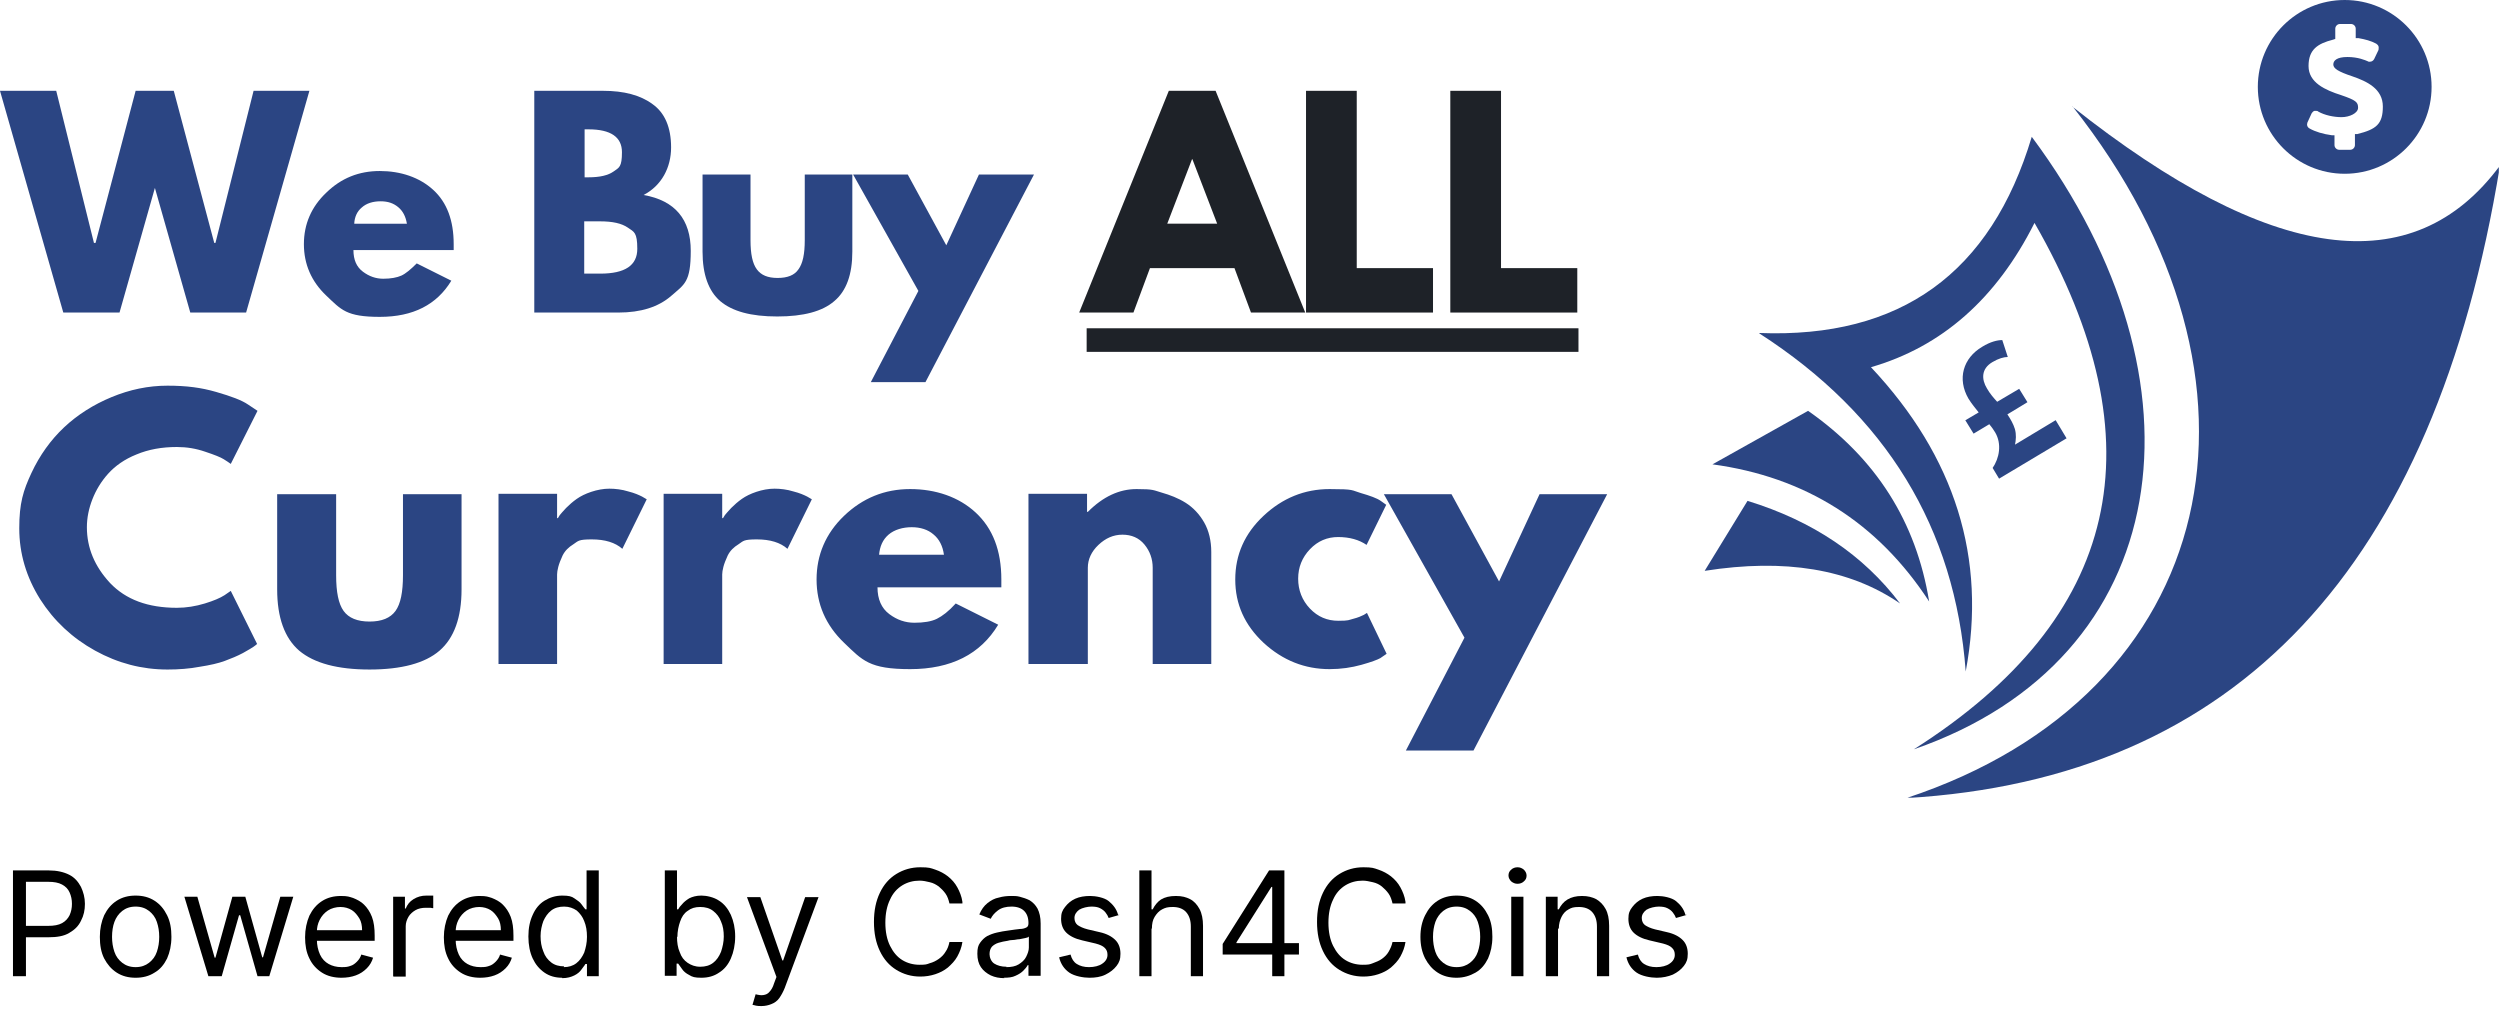
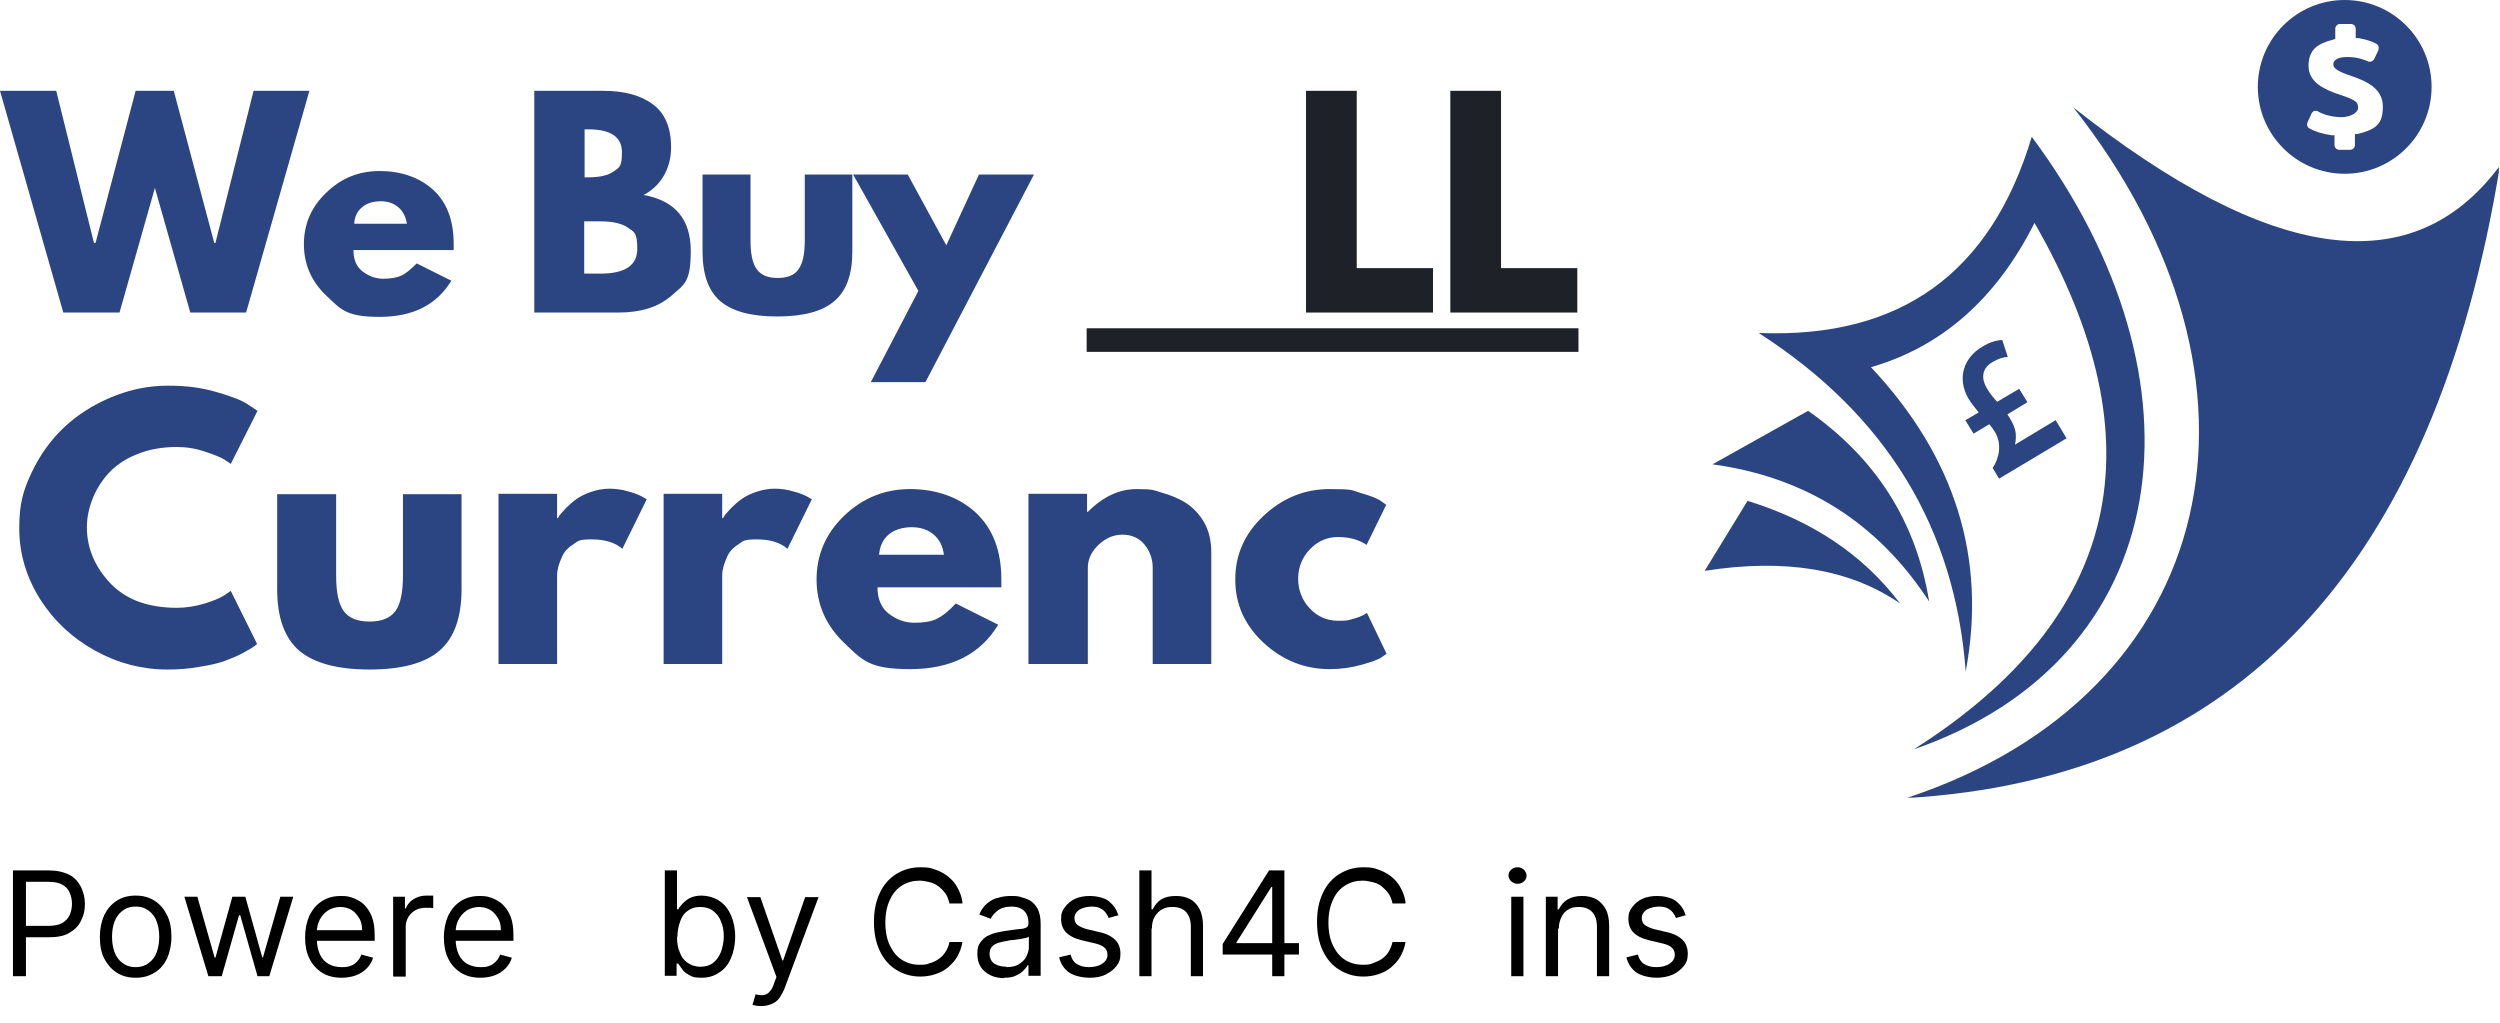
<svg xmlns="http://www.w3.org/2000/svg" id="a" version="1.1" viewBox="0 0 635.9 260.1">
  <defs>
    <style>
      .st0 {
        fill: none;
      }

      .st1 {
        fill-rule: evenodd;
      }

      .st1, .st2 {
        fill: #2b4583;
      }

      .st3 {
        isolation: isolate;
      }

      .st4 {
        clip-path: url(#clippath-1);
      }

      .st5 {
        clip-path: url(#clippath-3);
      }

      .st6 {
        clip-path: url(#clippath);
      }

      .st7 {
        fill: #1e2228;
      }
    </style>
    <clipPath id="clippath">
      <rect class="st0" x="433.5" y="126.2" width="50.9" height="28" />
    </clipPath>
    <clipPath id="clippath-1">
      <rect class="st0" x="484.5" y="26.2" width="151.1" height="176.7" />
    </clipPath>
    <clipPath id="clippath-3">
      <rect class="st0" x="499.1" y="87.3" width="20" height="32" transform="translate(19.5 277) rotate(-31)" />
    </clipPath>
  </defs>
  <g id="b">
    <g class="st6">
      <path class="st1" d="M444.5,127.4l-10.9,17.8c20.4-3.2,36.9-.5,49.7,8.3-9.3-12.3-22.2-21-38.8-26.1h0Z" />
    </g>
    <path class="st1" d="M435.5,118.1c23.7,3.2,42.1,14.8,55.2,34.9-3.3-20.3-13.5-36.4-30.8-48.5l-24.3,13.6h-.1Z" />
    <path class="st1" d="M447.5,84.8c32.3,20.8,49.8,49.5,52.5,86,5.4-28.8-2.7-54.6-24.1-77.4,18-5.2,31.9-17.4,41.6-36.7,32.1,55.9,21.9,100.5-30.7,133.9,66.5-23,76.5-93.3,30-155.8-10.4,34.7-33.4,51.3-69.3,49.9h0Z" />
    <g class="st4">
      <path class="st1" d="M527.2,27.1c55.4,70.1,37.8,149.5-42.3,175.9,84-4.9,134.3-58.5,151-160.9-22.1,29.9-58.3,25-108.8-15,0,0,0,0,0,0Z" />
    </g>
    <path class="st2" d="M596.4,44.2c12.2,0,22.1-9.9,22.1-22.1S608.6,0,596.4,0s-22.1,9.9-22.1,22.1,9.9,22.1,22.1,22.1ZM586.9,31.2l1.1-2.4c.2-.3.4-.5.7-.6h.4c.2,0,.4,0,.6.2,1.6.9,3.9,1.4,5.9,1.4s4.2-1,4.2-2.4-.5-1.9-4.3-3.2c-4.1-1.3-8.3-3.2-8.3-7.4s2.3-5.7,6.2-6.7l.6-.2v-2.6c0-.6.5-1.2,1.2-1.2h2.8c.6,0,1.2.5,1.2,1.2v2.4h.7c1.7.3,3.2.7,4.5,1.4.3.2.5.4.6.7s0,.6,0,.9l-1.1,2.3c-.2.4-.6.7-1.1.7s-.3,0-.5-.1c-.7-.3-2.5-1.1-5.2-1.1s-3.6.9-3.6,1.9,1.2,1.8,4.8,3c3.8,1.3,7.8,3.2,7.8,7.7s-1.7,5.8-6.5,7h-.6v2.8c0,.6-.5,1.2-1.2,1.2h-2.8c-.6,0-1.2-.5-1.2-1.2v-2.5h-.7c-2.2-.3-4.2-.9-5.6-1.7-.6-.3-.8-.9-.6-1.5Z" />
    <g>
      <path class="st2" d="M110.2,48.3c-3.5-3.2-8.3-4.8-13.6-4.8s-9.8,1.8-13.6,5.5c-3.8,3.6-5.7,8-5.7,13.1s1.9,9.5,5.7,13.1c3.8,3.6,5.1,5.4,13.6,5.4s14.5-3.1,18.2-9.2l-8.8-4.4c-1.5,1.5-2.8,2.6-3.9,3.1-1.1.5-2.7.8-4.6.8s-3.6-.6-5.2-1.8c-1.6-1.2-2.4-3-2.4-5.5h25.5c0,.1,0-1.5,0-1.5,0-6-1.7-10.6-5.2-13.8ZM90.2,56.9h-.1c.1-1.7.7-3.1,1.9-4.1,1.2-1.1,2.9-1.6,4.8-1.6s3.3.5,4.5,1.5c1.2,1,1.9,2.4,2.2,4.2h-13.3Z" />
      <polygon class="st2" points="64.5 23.1 54.8 61.8 54.5 61.8 44.2 23.1 34.5 23.1 24.3 61.8 23.9 61.8 14.3 23.1 0 23.1 16.1 79.5 30.4 79.5 39.4 47.8 48.4 79.5 62.6 79.5 78.7 23.1 64.5 23.1" />
    </g>
    <path class="st2" d="M163.7,49.6c4.6-2.4,7-7,7-12.1s-1.6-8.8-4.7-11c-3.1-2.3-7.3-3.4-12.6-3.4h-17.5v56.4h21.4c5.7,0,10.2-1.4,13.5-4.3,3.3-2.9,4.9-3.4,4.9-11.4s-4-12.8-12-14.2ZM148.7,32.9h1c5.7,0,8.5,2,8.5,5.8s-.7,3.9-2.1,4.9c-1.4,1-3.5,1.5-6.4,1.5h-1v-12.2ZM152.7,69.6h-4.1v-13.3h4c3.2,0,5.5.5,7.1,1.6,1.6,1.1,2.4,1.2,2.4,5.4s-3.1,6.3-9.4,6.3Z" />
    <path class="st2" d="M190.9,44.4v16.7c0,3.5.5,5.9,1.6,7.4s2.8,2.2,5.3,2.2,4.3-.7,5.3-2.2c1.1-1.5,1.6-3.9,1.6-7.4v-16.7h12.1v19.6c0,5.8-1.5,10-4.6,12.6-3,2.6-7.8,3.9-14.5,3.9s-11.4-1.3-14.5-3.9c-3-2.6-4.5-6.8-4.5-12.6v-19.6h12.2ZM249,44.4h14l-27.6,52.8h-13.9l12.1-23.2-16.6-29.6h13.9l9.8,18,8.3-18Z" />
    <g>
-       <path class="st7" d="M292.5,68.2h21.5l4.2,11.3h13.8l-22.8-56.4h-11.9l-22.8,56.4h13.8l4.2-11.3ZM303.2,40.5h.1l6.3,16.4h-12.7l6.3-16.4Z" />
      <rect class="st7" x="276.4" y="83.5" width="125.1" height="6" />
    </g>
    <path class="st7" d="M345.1,23.1v45.1h19.4v11.3h-32.3V23.1h12.9ZM381.8,23.1v45.1h19.4v11.3h-32.3V23.1h12.9Z" />
    <path class="st2" d="M45,154.6c2.4,0,4.8-.4,7.1-1.1,2.3-.7,3.9-1.4,5-2.1l1.6-1.1,6.7,13.5c-.2.2-.5.4-.9.7s-1.3.8-2.7,1.6c-1.5.8-3,1.4-4.6,2s-3.8,1.1-6.4,1.5c-2.6.5-5.4.7-8.2.7-6.5,0-12.6-1.6-18.4-4.8-5.8-3.2-10.5-7.6-14-13.1-3.5-5.6-5.3-11.6-5.3-18s1-9.6,3.1-14.1,4.9-8.4,8.3-11.6c3.4-3.2,7.5-5.8,12.1-7.7,4.6-1.9,9.3-2.9,14.2-2.9s8.6.5,12.4,1.6c3.8,1.1,6.5,2.1,8.1,3.2l2.4,1.6-6.8,13.5c-.4-.3-1-.7-1.8-1.2s-2.3-1.1-4.7-1.9c-2.3-.8-4.7-1.2-7.2-1.2-3.8,0-7.2.6-10.3,1.9-3,1.2-5.4,2.9-7.2,4.9-1.8,2-3.1,4.2-4,6.5s-1.4,4.7-1.4,7.1c0,5.3,2,10,5.9,14.2,4,4.2,9.6,6.3,17,6.3,0,0,0,0,0,0ZM85.5,125.7v20.6c0,4.3.6,7.3,1.9,9.1s3.5,2.7,6.6,2.7,5.3-.9,6.6-2.7c1.3-1.8,1.9-4.8,1.9-9.1v-20.6h14.9v24.2c0,7.2-1.9,12.4-5.6,15.6-3.7,3.2-9.7,4.8-17.8,4.8s-14.1-1.6-17.9-4.8c-3.7-3.2-5.6-8.4-5.6-15.6v-24.2h15ZM126.8,168.9v-43.3h14.9v6.2h.2c.1-.2.3-.5.5-.8s.8-.9,1.6-1.8c.8-.8,1.7-1.6,2.7-2.3,1-.7,2.2-1.3,3.7-1.8s3.1-.8,4.6-.8,3.2.2,4.8.7c1.6.4,2.7.9,3.5,1.3l1.2.7-6.2,12.6c-1.8-1.6-4.4-2.4-7.8-2.4s-3.4.4-4.6,1.2c-1.3.8-2.2,1.7-2.8,2.9-.5,1.1-.9,2.1-1.1,2.9-.2.8-.3,1.4-.3,1.9v22.8h-14.9,0ZM168.8,168.9v-43.3h14.9v6.2h.2c.1-.2.3-.5.5-.8s.8-.9,1.6-1.8c.8-.8,1.7-1.6,2.7-2.3,1-.7,2.2-1.3,3.7-1.8s3.1-.8,4.6-.8,3.2.2,4.8.7c1.6.4,2.7.9,3.5,1.3l1.2.7-6.2,12.6c-1.8-1.6-4.4-2.4-7.8-2.4s-3.4.4-4.6,1.2c-1.3.8-2.2,1.7-2.8,2.9-.5,1.1-.9,2.1-1.1,2.9-.2.8-.3,1.4-.3,1.9v22.8h-14.9,0ZM254.6,149.4h-31.4c0,3,1,5.3,3,6.8s4.1,2.2,6.4,2.2,4.3-.3,5.7-1,3-1.9,4.8-3.9l10.8,5.4c-4.5,7.5-12,11.3-22.4,11.3s-12.1-2.2-16.8-6.7-7-9.9-7-16.1,2.3-11.7,7-16.2,10.3-6.8,16.8-6.8,12.4,2,16.7,6,6.5,9.6,6.5,17v2h-.1ZM223.6,141.1h16.5c-.3-2.2-1.2-4-2.7-5.2-1.4-1.2-3.3-1.8-5.5-1.8s-4.4.6-5.9,1.9c-1.5,1.3-2.2,3-2.4,5.1h0ZM261.6,168.9v-43.3h14.9v4.6h.2c3.9-3.9,8-5.8,12.4-5.8s4.3.3,6.4.9,4.2,1.4,6.1,2.6,3.5,2.9,4.7,5,1.8,4.7,1.8,7.5v28.5h-14.9v-24.5c0-2.2-.7-4.2-2.1-5.9s-3.3-2.5-5.6-2.5-4.3.9-6.1,2.6c-1.8,1.7-2.7,3.7-2.7,5.8v24.5h-15.1ZM340.4,136.6c-2.8,0-5.2,1-7.2,3.1s-3,4.6-3,7.5,1,5.5,3,7.6,4.4,3.1,7.2,3.1,2.6-.2,3.8-.5c1.2-.3,2.1-.7,2.7-1l.8-.5,5,10.4c-.4.3-.9.6-1.6,1.1-.7.4-2.3,1-4.8,1.7s-5.2,1.1-8.1,1.1c-6.3,0-11.9-2.2-16.8-6.7-4.8-4.5-7.2-9.8-7.2-16.1s2.4-11.7,7.2-16.2c4.8-4.5,10.4-6.8,16.8-6.8s5.5.3,7.9,1,4.1,1.3,5.1,2l1.4,1-5,10.2c-1.9-1.3-4.3-2-7.3-2h.1Z" />
-     <path class="st2" d="M391.6,125.7h17.2l-34,65.2h-17.2l14.9-28.7-20.5-36.5h17.2l12.1,22.2,10.3-22.2Z" />
    <g class="st5">
      <path class="st2" d="M512.5,113.3c.3-1.4.4-2.8,0-4.2-.4-1.3-1.1-2.5-1.9-3.7l5.1-3.1-2.1-3.4-5.6,3.3c-.9-1-1.8-2-2.6-3.4-1.4-2.3-1.5-5,1.4-6.7,1.5-.9,2.9-1.3,3.9-1.3l-1.4-4.3c-1.2,0-3,.4-5.1,1.7-4.9,2.9-6.4,8.2-3.5,13.2.8,1.3,1.8,2.5,2.6,3.5l-3.4,2,2.1,3.4,4-2.4c.6.7,1,1.3,1.5,2.1,1.7,2.9,1.1,6.5-.7,9.1l1.6,2.7,17.4-10.4-2.8-4.6-10.8,6.5s.3,0,.3,0Z" />
    </g>
  </g>
  <g class="st3">
    <g class="st3">
      <path d="M3.3,248.3v-26.9h9.1c2.1,0,3.8.4,5.2,1.1s2.3,1.8,3,3.1c.6,1.3,1,2.7,1,4.3s-.3,3-1,4.3c-.6,1.3-1.6,2.3-3,3.1-1.3.8-3.1,1.1-5.2,1.1h-6.5v-2.9h6.4c1.4,0,2.6-.2,3.5-.7.9-.5,1.5-1.2,1.9-2,.4-.9.6-1.8.6-2.9s-.2-2-.6-2.9-1-1.5-1.9-2-2.1-.7-3.5-.7h-5.7v24h-3.3Z" />
      <path d="M34.5,248.7c-1.8,0-3.4-.4-4.8-1.3s-2.4-2.1-3.2-3.6c-.8-1.6-1.1-3.4-1.1-5.5s.4-3.9,1.1-5.5c.8-1.6,1.8-2.8,3.2-3.7s3-1.3,4.8-1.3,3.4.4,4.8,1.3c1.4.9,2.4,2.1,3.2,3.7.8,1.6,1.1,3.4,1.1,5.5s-.4,3.9-1.1,5.5c-.8,1.6-1.8,2.8-3.2,3.6-1.4.9-3,1.3-4.8,1.3ZM34.5,246c1.4,0,2.5-.4,3.4-1.1.9-.7,1.6-1.6,2-2.8s.6-2.4.6-3.8-.2-2.6-.6-3.8-1.1-2.1-2-2.8c-.9-.7-2-1.1-3.4-1.1s-2.5.4-3.4,1.1c-.9.7-1.6,1.7-2,2.8s-.6,2.4-.6,3.8.2,2.6.6,3.8,1.1,2.1,2,2.8c.9.7,2,1.1,3.4,1.1Z" />
      <path d="M53,248.3l-6.1-20.2h3.3l4.4,15.5h.2l4.3-15.5h3.3l4.3,15.4h.2l4.4-15.4h3.3l-6.1,20.2h-3l-4.4-15.5h-.3l-4.4,15.5h-3Z" />
      <path d="M86.9,248.7c-1.9,0-3.6-.4-5-1.3-1.4-.9-2.5-2.1-3.2-3.6-.8-1.6-1.1-3.4-1.1-5.4s.4-3.9,1.1-5.5c.8-1.6,1.8-2.8,3.2-3.7,1.4-.9,3-1.3,4.8-1.3s2.1.2,3.1.5c1,.4,2,.9,2.8,1.7.8.8,1.5,1.8,2,3.1.5,1.3.7,2.9.7,4.8v1.3h-15.6v-2.7h12.4c0-1.1-.2-2.2-.7-3s-1.1-1.6-1.9-2.1c-.8-.5-1.8-.8-2.9-.8s-2.3.3-3.2.9c-.9.6-1.6,1.4-2.1,2.4-.5,1-.7,2-.7,3.1v1.8c0,1.5.3,2.8.8,3.9.5,1.1,1.3,1.9,2.2,2.4.9.5,2,.8,3.3.8s1.6-.1,2.2-.3c.7-.2,1.2-.6,1.7-1.1.5-.5.9-1.1,1.1-1.8l3,.8c-.3,1-.8,1.9-1.6,2.7s-1.7,1.4-2.8,1.8c-1.1.4-2.3.6-3.7.6Z" />
      <path d="M100,248.3v-20.2h3v3h.2c.4-1,1-1.8,2-2.4,1-.6,2-.9,3.3-.9s.5,0,.9,0c.3,0,.6,0,.8,0v3.2c-.1,0-.3,0-.7-.1-.4,0-.8,0-1.2,0-1,0-1.9.2-2.6.6s-1.4,1-1.8,1.7c-.4.7-.7,1.5-.7,2.4v12.8h-3.1Z" />
      <path d="M122.2,248.7c-1.9,0-3.6-.4-5-1.3-1.4-.9-2.5-2.1-3.2-3.6-.8-1.6-1.1-3.4-1.1-5.4s.4-3.9,1.1-5.5c.8-1.6,1.8-2.8,3.2-3.7,1.4-.9,3-1.3,4.8-1.3s2.1.2,3.1.5c1,.4,2,.9,2.8,1.7.8.8,1.5,1.8,2,3.1.5,1.3.7,2.9.7,4.8v1.3h-15.6v-2.7h12.4c0-1.1-.2-2.2-.7-3s-1.1-1.6-1.9-2.1c-.8-.5-1.8-.8-2.9-.8s-2.3.3-3.2.9c-.9.6-1.6,1.4-2.1,2.4-.5,1-.7,2-.7,3.1v1.8c0,1.5.3,2.8.8,3.9.5,1.1,1.3,1.9,2.2,2.4.9.5,2,.8,3.3.8s1.6-.1,2.2-.3c.7-.2,1.2-.6,1.7-1.1.5-.5.9-1.1,1.1-1.8l3,.8c-.3,1-.8,1.9-1.6,2.7s-1.7,1.4-2.8,1.8c-1.1.4-2.3.6-3.7.6Z" />
-       <path d="M143,248.7c-1.7,0-3.2-.4-4.5-1.3-1.3-.9-2.3-2.1-3-3.6s-1.1-3.4-1.1-5.6.4-4,1.1-5.5c.7-1.6,1.7-2.8,3-3.6s2.8-1.3,4.5-1.3,2.4.2,3.1.7,1.4.9,1.8,1.5c.4.5.7,1,1,1.3h.3v-9.9h3.1v26.9h-3v-3.1h-.4c-.2.4-.6.8-1,1.4-.4.6-1,1.1-1.8,1.5s-1.8.7-3.1.7ZM143.4,246c1.2,0,2.3-.3,3.2-1s1.5-1.6,2-2.7c.4-1.2.7-2.5.7-4s-.2-2.8-.7-4c-.4-1.1-1.1-2-1.9-2.7-.9-.6-1.9-1-3.2-1s-2.4.3-3.3,1c-.9.7-1.5,1.6-2,2.7-.4,1.1-.7,2.4-.7,3.8s.2,2.7.7,3.9c.4,1.2,1.1,2.1,2,2.8.9.7,2,1,3.3,1Z" />
      <path d="M169.1,248.3v-26.9h3.1v9.9h.3c.2-.4.5-.8,1-1.3.4-.5,1-1,1.8-1.5.8-.4,1.8-.7,3.1-.7s3.2.4,4.5,1.3c1.3.8,2.3,2.1,3,3.6.7,1.6,1.1,3.4,1.1,5.5s-.4,4-1.1,5.6c-.7,1.6-1.7,2.8-3,3.6-1.3.9-2.8,1.3-4.5,1.3s-2.3-.2-3.1-.7c-.8-.4-1.4-.9-1.8-1.5-.4-.6-.7-1-1-1.4h-.4v3.1h-3ZM172.2,238.2c0,1.5.2,2.9.7,4,.4,1.2,1.1,2.1,2,2.7s1.9,1,3.2,1,2.4-.3,3.3-1,1.5-1.6,2-2.8c.4-1.2.7-2.5.7-3.9s-.2-2.7-.7-3.8c-.4-1.1-1.1-2-2-2.7-.9-.7-2-1-3.3-1s-2.3.3-3.2,1c-.9.6-1.5,1.5-1.9,2.7-.4,1.1-.7,2.5-.7,4Z" />
      <path d="M193.7,255.9c-.5,0-1,0-1.4-.1s-.7-.2-.9-.2l.8-2.7c.8.2,1.4.3,2,.2s1.1-.3,1.5-.8c.5-.5.9-1.2,1.2-2.2l.6-1.6-7.5-20.3h3.4l5.6,16.1h.2l5.6-16.1h3.4l-8.6,23.1c-.4,1-.9,1.9-1.4,2.6s-1.2,1.2-2,1.5c-.7.3-1.6.5-2.5.5Z" />
      <path d="M244.8,229.8h-3.3c-.2-.9-.5-1.8-1-2.5-.5-.7-1.1-1.3-1.7-1.8-.7-.5-1.4-.9-2.3-1.1-.8-.2-1.7-.4-2.6-.4-1.6,0-3.1.4-4.4,1.2-1.3.8-2.4,2-3.1,3.6-.8,1.6-1.2,3.6-1.2,5.9s.4,4.3,1.2,5.9c.8,1.6,1.8,2.8,3.1,3.6,1.3.8,2.8,1.2,4.4,1.2s1.8-.1,2.6-.4c.8-.2,1.6-.6,2.3-1.1.7-.5,1.3-1.1,1.7-1.8.5-.7.8-1.5,1-2.5h3.3c-.2,1.4-.7,2.6-1.3,3.7-.6,1.1-1.5,2-2.4,2.8-1,.8-2,1.3-3.2,1.7-1.2.4-2.5.6-3.8.6-2.3,0-4.3-.6-6.1-1.7-1.8-1.1-3.2-2.7-4.2-4.8s-1.5-4.5-1.5-7.4.5-5.3,1.5-7.4,2.4-3.7,4.2-4.8c1.8-1.1,3.8-1.7,6.1-1.7s2.6.2,3.8.6c1.2.4,2.3,1,3.2,1.7,1,.8,1.8,1.7,2.4,2.8.6,1.1,1.1,2.3,1.3,3.7Z" />
      <path d="M255.5,248.8c-1.3,0-2.4-.2-3.5-.7-1-.5-1.9-1.2-2.5-2.1-.6-.9-.9-2-.9-3.4s.2-2.1.7-2.8,1.1-1.3,1.8-1.7c.8-.4,1.6-.7,2.5-.9.9-.2,1.9-.4,2.8-.5,1.2-.2,2.2-.3,3-.4.8,0,1.3-.2,1.7-.4.4-.2.5-.6.5-1.1h0c0-1.4-.4-2.4-1.1-3.1-.7-.7-1.8-1.1-3.2-1.1s-2.6.3-3.5,1-1.4,1.3-1.8,2.1l-2.9-1.1c.5-1.2,1.2-2.2,2.1-2.9.9-.7,1.8-1.2,2.9-1.4,1-.3,2.1-.4,3.1-.4s1.4,0,2.2.2c.8.2,1.7.5,2.5.9.8.5,1.5,1.2,2,2.1.5,1,.8,2.2.8,3.8v13.3h-3.1v-2.7h-.2c-.2.4-.6.9-1.1,1.4s-1.1.9-2,1.3c-.8.4-1.8.5-3,.5ZM256,246c1.2,0,2.3-.2,3.1-.7s1.5-1.1,1.9-1.9c.4-.8.7-1.6.7-2.4v-2.8c-.1.2-.4.3-.9.4s-1,.2-1.5.3c-.6,0-1.1.2-1.7.2-.5,0-1,.1-1.3.2-.8.1-1.6.3-2.3.5-.7.2-1.3.6-1.7,1-.4.5-.6,1.1-.6,1.9s.4,1.9,1.2,2.4c.8.5,1.8.8,3.1.8Z" />
      <path d="M284.8,232.7l-2.8.8c-.2-.5-.4-.9-.8-1.4-.3-.4-.8-.8-1.4-1.1s-1.3-.4-2.2-.4-2.3.3-3.1.8c-.8.6-1.2,1.3-1.2,2.1s.3,1.4.8,1.8c.6.4,1.4.8,2.6,1.1l3,.7c1.8.4,3.1,1.1,4,2,.9.9,1.3,2.1,1.3,3.5s-.3,2.2-1,3.1c-.7.9-1.6,1.6-2.8,2.2s-2.6.8-4.1.8-3.8-.4-5.1-1.3c-1.3-.9-2.2-2.2-2.6-3.9l2.9-.7c.3,1.1.8,1.9,1.6,2.4.8.5,1.8.8,3.1.8s2.6-.3,3.4-.9c.9-.6,1.3-1.4,1.3-2.2s-.2-1.3-.7-1.8-1.2-.8-2.3-1.1l-3.4-.8c-1.8-.4-3.2-1.1-4.1-2-.9-.9-1.3-2.1-1.3-3.5s.3-2.1,1-3,1.5-1.6,2.6-2.1c1.1-.5,2.4-.7,3.8-.7s3.6.4,4.7,1.3,2,2,2.4,3.5Z" />
      <path d="M292.9,236.2v12.1h-3.1v-26.9h3.1v9.9h.3c.5-1,1.2-1.9,2.1-2.5,1-.6,2.2-.9,3.8-.9s2.6.3,3.6.8c1,.5,1.8,1.4,2.4,2.5.6,1.1.9,2.6.9,4.3v12.8h-3.1v-12.6c0-1.6-.4-2.8-1.2-3.7-.8-.9-2-1.3-3.4-1.3s-1.9.2-2.7.6c-.8.4-1.4,1.1-1.9,1.9-.5.8-.7,1.8-.7,3Z" />
      <path d="M311,242.8v-2.7l11.8-18.7h1.9v4.2h-1.3l-8.9,14.1v.2h15.9v2.9h-19.4ZM323.6,248.3v-26.9h3.1v26.9h-3.1Z" />
      <path d="M357.5,229.8h-3.3c-.2-.9-.5-1.8-1-2.5-.5-.7-1.1-1.3-1.7-1.8s-1.4-.9-2.3-1.1-1.7-.4-2.6-.4c-1.6,0-3.1.4-4.4,1.2s-2.4,2-3.1,3.6c-.8,1.6-1.2,3.6-1.2,5.9s.4,4.3,1.2,5.9c.8,1.6,1.8,2.8,3.1,3.6s2.8,1.2,4.4,1.2,1.8-.1,2.6-.4,1.6-.6,2.3-1.1,1.3-1.1,1.7-1.8.8-1.5,1-2.5h3.3c-.2,1.4-.7,2.6-1.3,3.7-.6,1.1-1.5,2-2.4,2.8-1,.8-2,1.3-3.2,1.7-1.2.4-2.5.6-3.8.6-2.3,0-4.3-.6-6.1-1.7-1.8-1.1-3.2-2.7-4.2-4.8-1-2.1-1.5-4.5-1.5-7.4s.5-5.3,1.5-7.4c1-2.1,2.4-3.7,4.2-4.8,1.8-1.1,3.8-1.7,6.1-1.7s2.6.2,3.8.6c1.2.4,2.3,1,3.2,1.7,1,.8,1.8,1.7,2.4,2.8.6,1.1,1.1,2.3,1.3,3.7Z" />
-       <path d="M370.5,248.7c-1.8,0-3.4-.4-4.8-1.3-1.4-.9-2.4-2.1-3.2-3.6-.8-1.6-1.2-3.4-1.2-5.5s.4-3.9,1.2-5.5c.8-1.6,1.8-2.8,3.2-3.7,1.4-.9,3-1.3,4.8-1.3s3.4.4,4.8,1.3,2.4,2.1,3.2,3.7c.8,1.6,1.1,3.4,1.1,5.5s-.4,3.9-1.1,5.5c-.8,1.6-1.8,2.8-3.2,3.6s-3,1.3-4.8,1.3ZM370.5,246c1.4,0,2.5-.4,3.4-1.1.9-.7,1.6-1.6,2-2.8.4-1.2.6-2.4.6-3.8s-.2-2.6-.6-3.8c-.4-1.2-1.1-2.1-2-2.8-.9-.7-2-1.1-3.4-1.1s-2.5.4-3.4,1.1c-.9.7-1.6,1.7-2,2.8-.4,1.2-.6,2.4-.6,3.8s.2,2.6.6,3.8c.4,1.2,1.1,2.1,2,2.8.9.7,2,1.1,3.4,1.1Z" />
      <path d="M386,224.8c-.6,0-1.1-.2-1.6-.6-.4-.4-.7-.9-.7-1.5s.2-1.1.7-1.5c.4-.4,1-.6,1.6-.6s1.1.2,1.6.6c.4.4.7.9.7,1.5s-.2,1.1-.7,1.5c-.4.4-1,.6-1.6.6ZM384.4,248.3v-20.2h3.1v20.2h-3.1Z" />
      <path d="M396.3,236.2v12.1h-3.1v-20.2h3v3.2h.3c.5-1,1.2-1.9,2.2-2.5,1-.6,2.2-.9,3.7-.9s2.6.3,3.6.8c1,.6,1.8,1.4,2.4,2.5.6,1.1.9,2.5.9,4.3v12.8h-3.1v-12.6c0-1.6-.4-2.8-1.2-3.7-.8-.9-2-1.3-3.4-1.3s-1.9.2-2.6.6c-.8.4-1.4,1.1-1.8,1.9-.4.8-.7,1.8-.7,3Z" />
      <path d="M429.1,232.7l-2.8.8c-.2-.5-.4-.9-.8-1.4s-.8-.8-1.4-1.1-1.3-.4-2.2-.4-2.3.3-3.1.8c-.8.6-1.2,1.3-1.2,2.1s.3,1.4.8,1.8c.6.4,1.4.8,2.6,1.1l3,.7c1.8.4,3.1,1.1,4,2,.9.9,1.3,2.1,1.3,3.5s-.3,2.2-1,3.1c-.7.9-1.6,1.6-2.8,2.2-1.2.5-2.6.8-4.1.8s-3.8-.4-5.1-1.3-2.2-2.2-2.6-3.9l2.9-.7c.3,1.1.8,1.9,1.6,2.4.8.5,1.8.8,3.1.8s2.6-.3,3.4-.9c.9-.6,1.3-1.4,1.3-2.2s-.2-1.3-.7-1.8-1.2-.8-2.3-1.1l-3.4-.8c-1.8-.4-3.2-1.1-4.1-2-.9-.9-1.3-2.1-1.3-3.5s.3-2.1,1-3,1.5-1.6,2.6-2.1c1.1-.5,2.4-.7,3.8-.7s3.6.4,4.7,1.3c1.1.9,2,2,2.4,3.5Z" />
    </g>
  </g>
</svg>